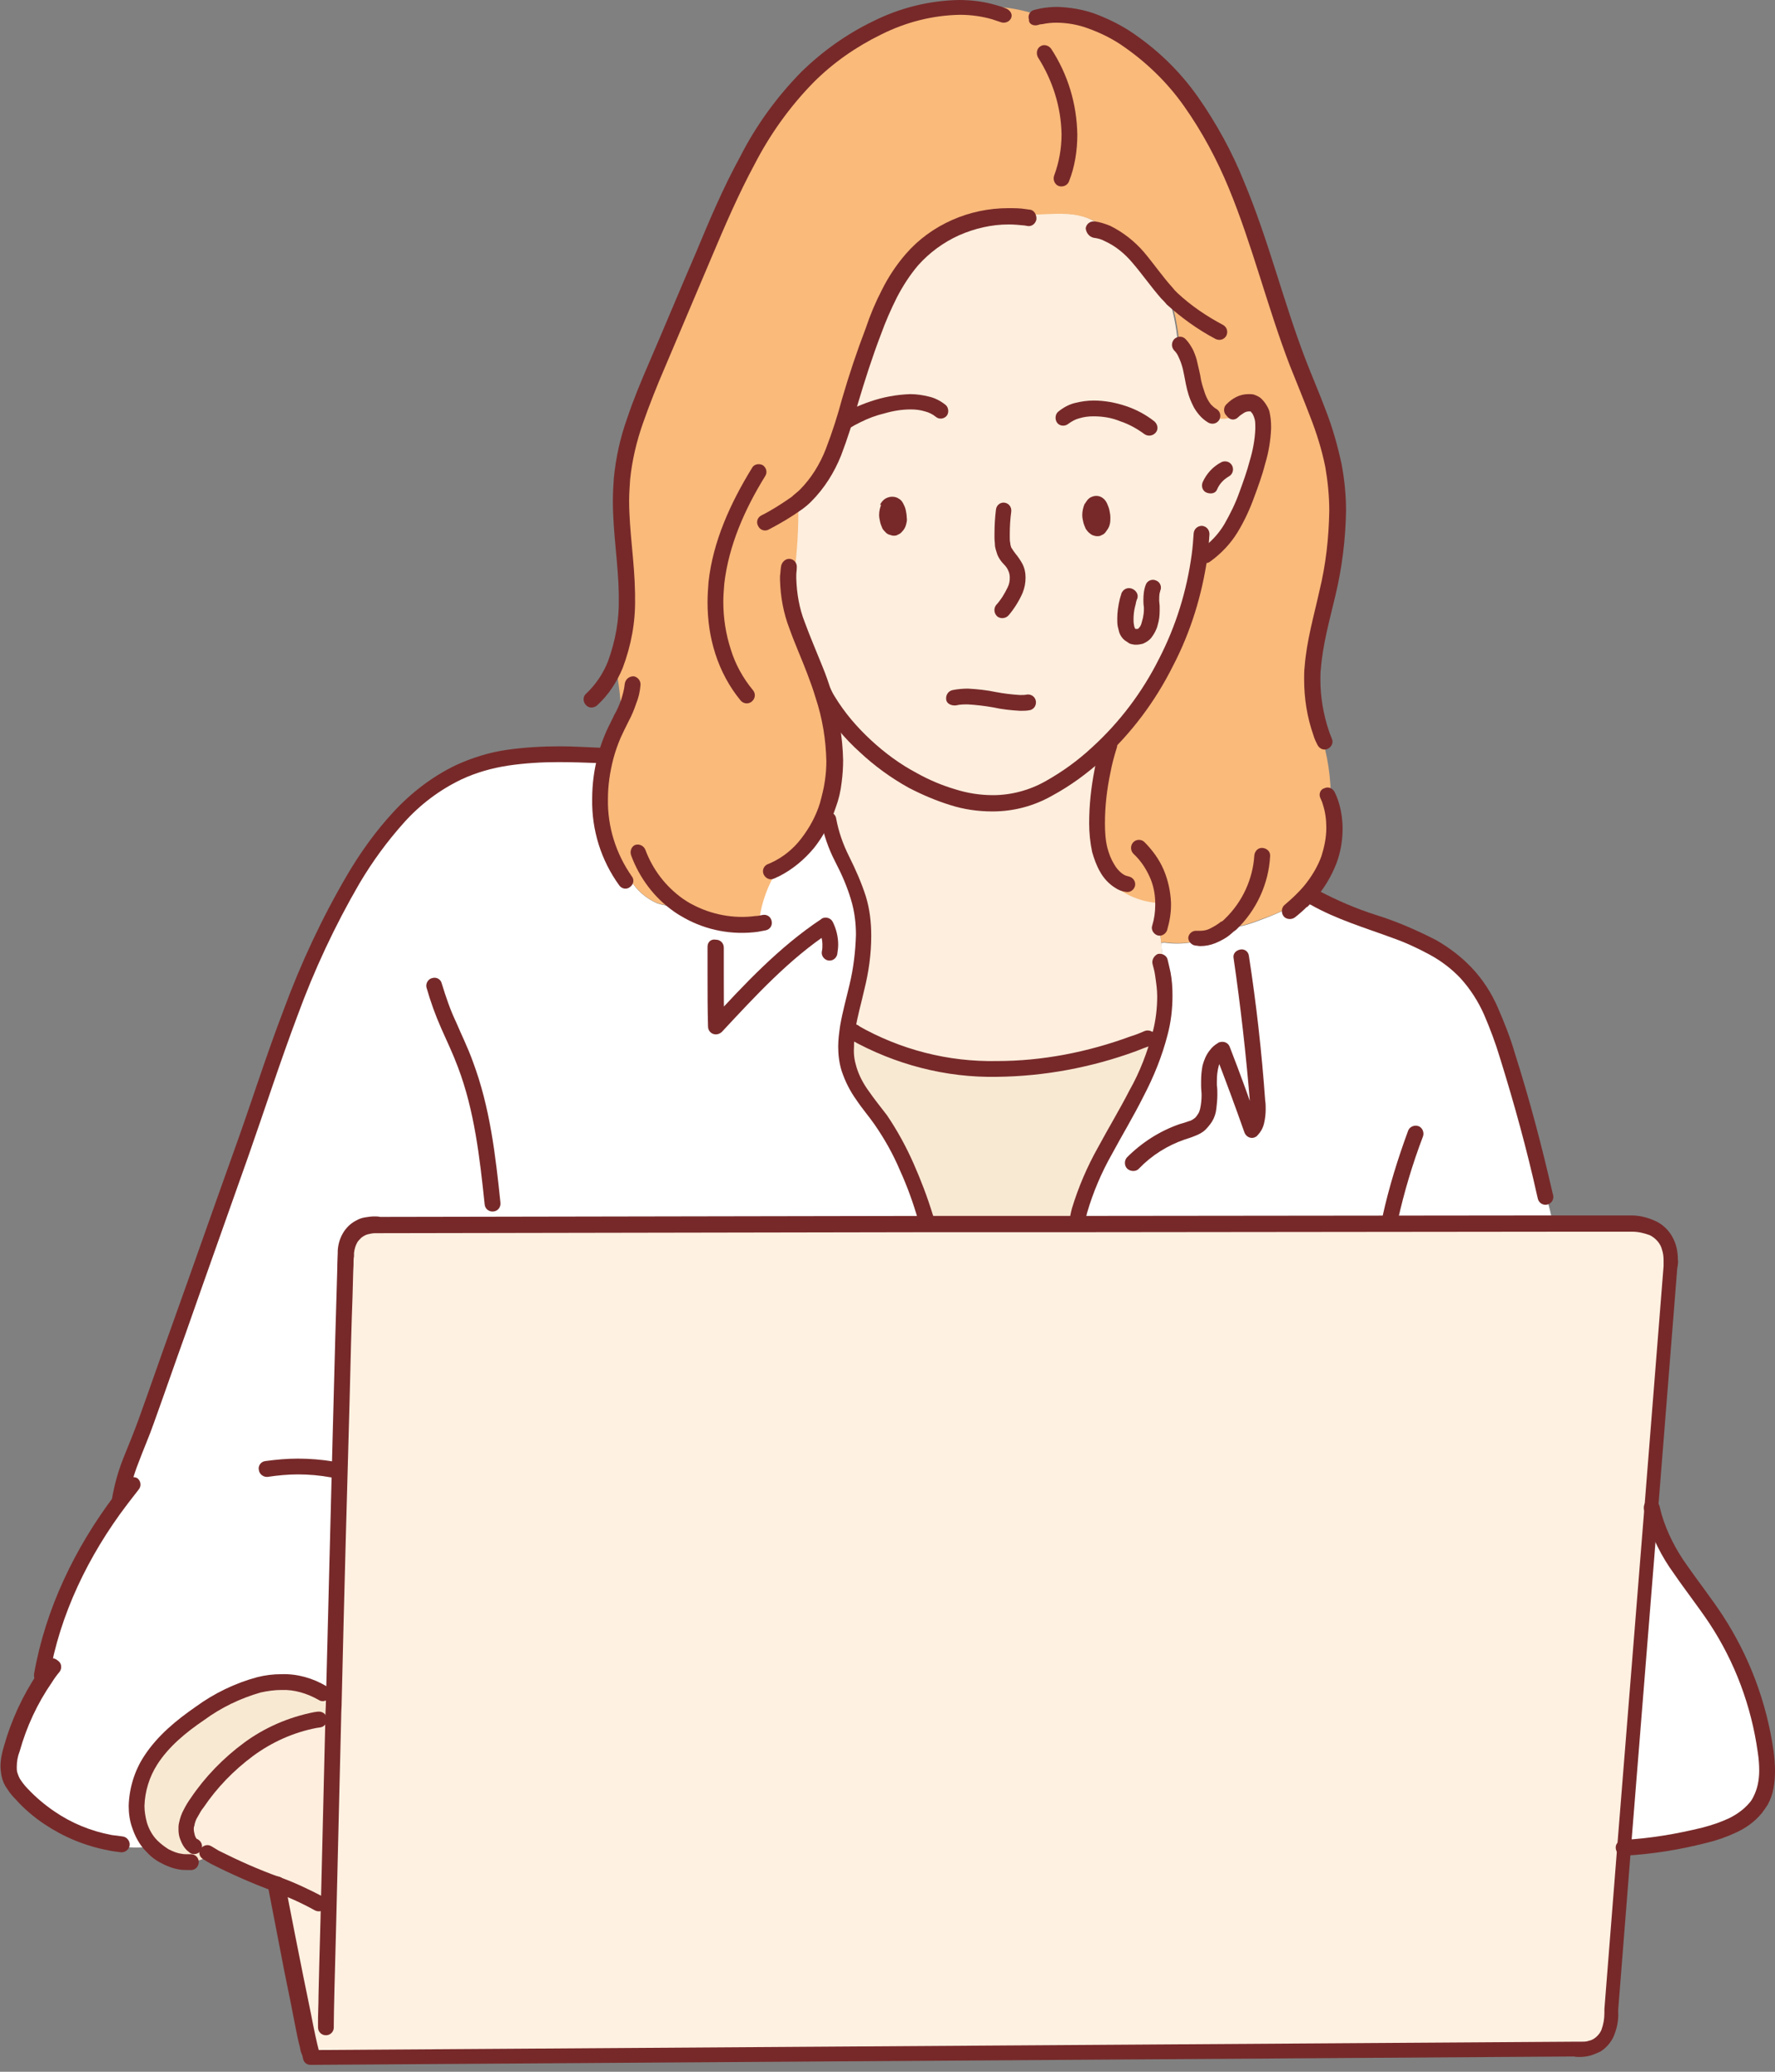
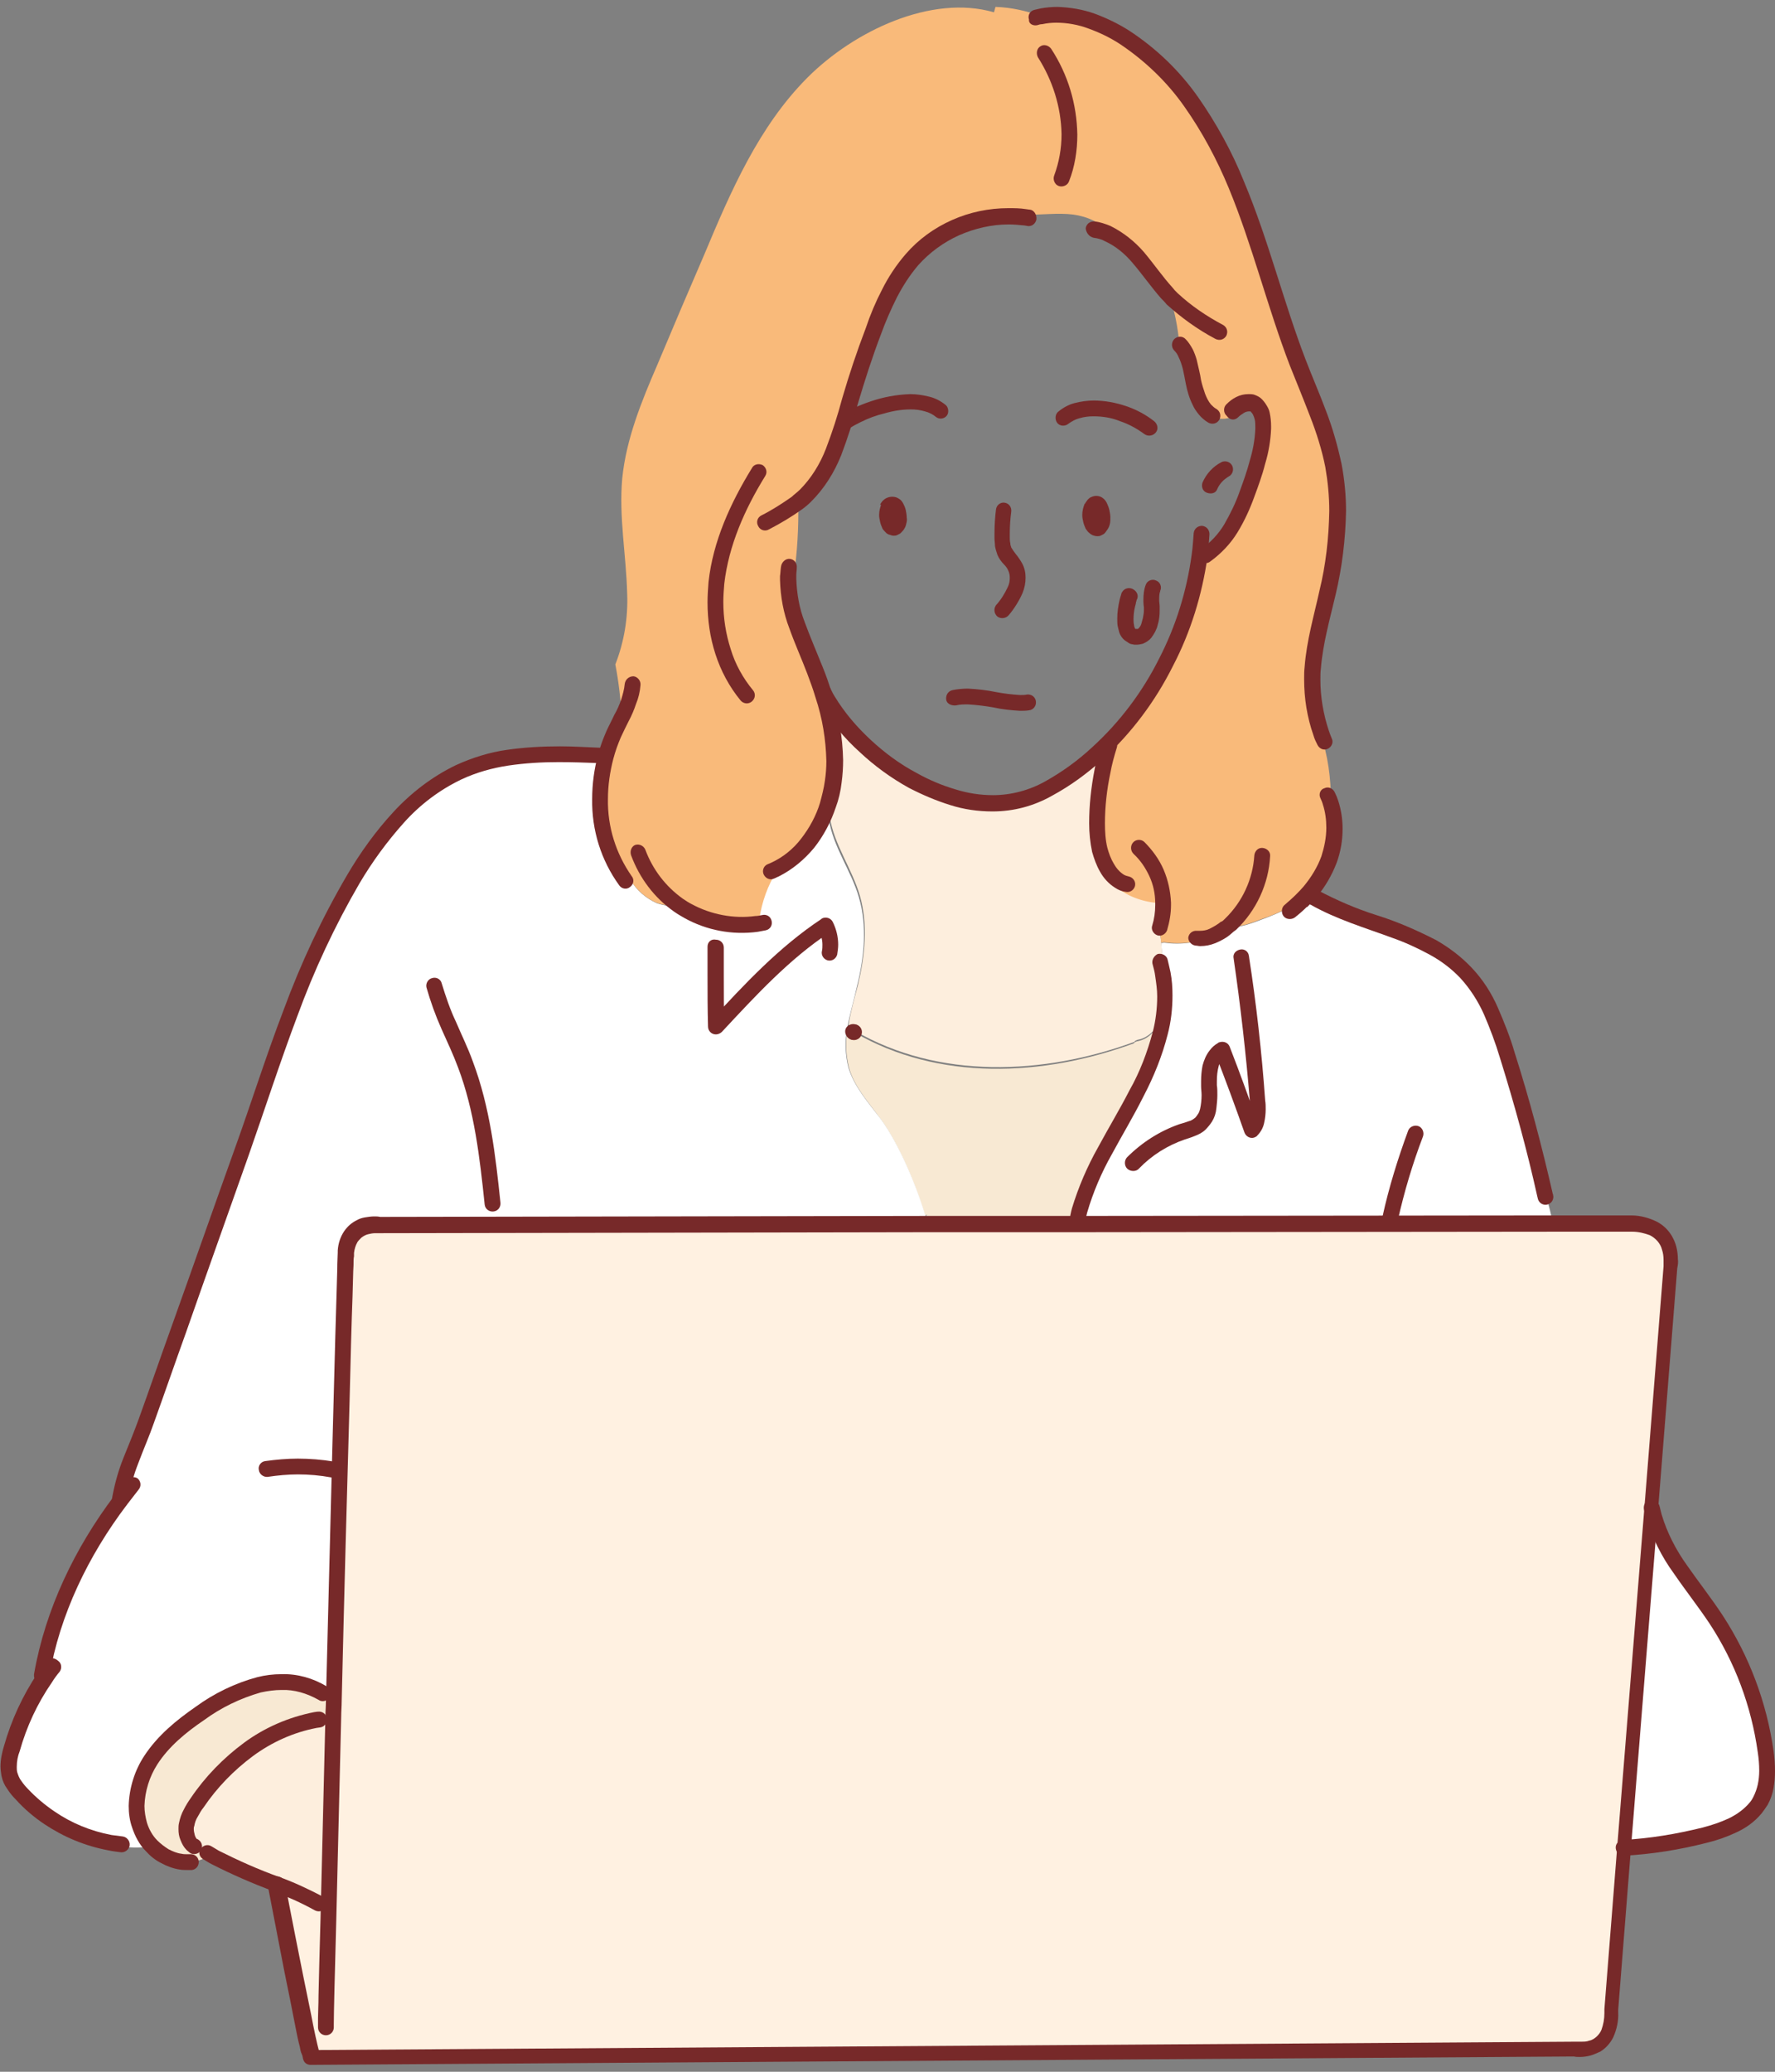
<svg xmlns="http://www.w3.org/2000/svg" xmlns:xlink="http://www.w3.org/1999/xlink" version="1.1" id="レイヤー_1" x="0px" y="0px" viewBox="0 0 360 420" style="enable-background:new 0 0 360 420;" xml:space="preserve">
  <rect x="0" y="0" width="360" height="420" fill="#808080" stroke="none" />
  <style type="text/css">
	.st0{clip-path:url(#SVGID_00000135670041688750809210000002353711116273135254_);}
	.st1{fill:#FFFFFF;}
	.st2{fill:#FDEEDD;}
	.st3{fill:#F8E9D3;}
	.st4{fill:#F9BA7A;}
	.st5{fill:#FFF1E1;}
	.st6{fill:#772929;}
</style>
  <g id="レイヤー_2_00000055705074569822403410000017298805617913083280_">
    <g id="レイヤー_1-2">
      <g>
        <defs>
          <rect id="SVGID_1_" y="0" width="360" height="490" />
        </defs>
        <clipPath id="SVGID_00000116924794648515570880000013099698644751707562_">
          <use xlink:href="#SVGID_1_" style="overflow:visible;" />
        </clipPath>
        <g style="clip-path:url(#SVGID_00000116924794648515570880000013099698644751707562_);">
          <path class="st1" d="M356.1,366.5c-2.4,3-6.5,4.5-10.3,5.5c-5.4,1.4-10.8,2.2-16.4,2.6l0-0.1c0,0-0.1,0-0.1,0l5.5-68.6      c0.2,0.5,0.4,0.9,0.7,1.4c2.2,7.8,8.1,14.1,12.6,21c5.3,8.1,8.7,17.2,10,26.8c0.5,3.4,0.6,7-1,10      C356.8,365.5,356.5,366,356.1,366.5z" />
          <path class="st1" d="M313.5,242.3L313.5,242.3c0.6,1.9,1.1,3.8,1.4,5.7v0.1l-95.4,0.1c0.1-0.8,0.1-1.7,0-2.5l-0.5-0.1      c2.4-8.5,7.5-15.9,11.6-23.8c2.1-3.9,3.7-8,4.8-12.2c1-3.9,1.2-8,0.6-12c-0.1-2.2-0.3-4.3-0.5-6.4l0.6-0.1c3.4,0.5,6.8,0,10-1.3      l-0.1-0.1c1-0.4,2-1,2.8-1.7c2.5,0.2,5-0.8,7.4-1.7c2.7-1,5.3-2.2,7.8-3.7l0,0c0.6-0.6,1.1-1.2,1.7-1.8c0.3,0.2,0.6,0.4,0.9,0.5      c0.2,0.1,0.3,0.1,0.5,0.2l-0.3,0.6c10.1,5.7,22.9,6.8,30.8,15.3c4.3,4.6,6.5,10.7,8.4,16.7C308.8,223.3,311.3,232.8,313.5,242.3      z" />
          <path class="st2" d="M168.2,165.9c-0.2-0.9-0.3-1.7-0.3-2.6c0.5-1.5,0.9-3.1,1.1-4.8c0.6-6,0-12-2-17.7c0.3,0.4,0.6,0.8,0.9,1.1      c3.7,6.4,10.8,12.7,17.2,16.1c9,4.8,18.4,6.8,27.6,1.7c3.6-2,6.9-4.4,9.9-7.1c0.3,1.2,0.6,2.4,1,3.5c-1.1,5.4-1.6,12-0.6,15.9      c0.6,2.5,1.9,5.1,4,6.4l-0.8,1.1c2.8,2.2,6.3,3.4,9.8,3.4c0.1,1.7-0.2,3.5-0.7,5.1l-0.2,0c0.1,1,0.3,1.9,0.4,2.9      c0.2,2.1,0.4,4.3,0.5,6.4c0.6,4,0.4,8.1-0.6,12l-1.6-0.2c-0.9,0.9-1.9,1.5-3.1,1.7c-0.2,0.1-0.6,0.2-0.6,0.4      c-18.5,6.8-39.8,7.6-56.7-2.2l0,0c-0.5-0.4-0.9-0.8-1.3-1.2c0.4-2.7,1.2-5.5,1.9-8.1c1.4-5.9,2.1-12.2,0.4-18.1      c-1.6-5.5-5.2-10.3-6.1-15.9L168.2,165.9z" />
          <path class="st3" d="M172.2,216.5c-0.7-2.7-0.8-5.6-0.2-8.4c0.4,0.4,0.8,0.8,1.3,1.2l0,0c17,9.9,38.2,9,56.7,2.2      c0-0.2,0.3-0.3,0.6-0.4c1.2-0.2,2.3-0.8,3.1-1.7l1.6,0.2c-1.1,4.2-2.7,8.3-4.8,12.2c-4.1,7.8-9.2,15.3-11.6,23.8l0.5,0.1      c0,0.8,0,1.7,0,2.5l-30.7,0c-0.3-0.6-0.6-1.2-0.7-1.9l-0.4,0.1c-1.8-6.1-5.4-14.7-9.1-19.7C176.2,223.5,173.3,220.4,172.2,216.5      z" />
          <path class="st1" d="M168.1,166c0.8,5.6,4.5,10.4,6.1,15.9c1.7,5.8,1.1,12.1-0.4,18.1c-0.6,2.7-1.4,5.4-1.9,8.1      c-0.6,2.8-0.5,5.7,0.2,8.4c1.2,3.9,4,7,6.5,10.3c3.7,5,7.3,13.6,9.1,19.7l0.4-0.1c0.2,0.6,0.4,1.3,0.7,1.9l-112,0.2      c0,0-6-1-6.7,5.4c-0.2,1.7-1.4,48.9-2.4,91.1h0c-0.6-0.7-1.1-1.4-1.7-2l-0.5,0.4c-3.8-2.4-8.6-2.8-12.9-1.8      c-4.3,1.2-8.4,3.1-12,5.8c-3.8,2.6-7.5,5.6-10,9.5s-3.7,8.8-2.3,13.2c0.5,1.6,1.4,3,2.5,4.2l-0.7,0.1c-2.7,0.3-5.4,0.1-8-0.5      l0.1-0.3c-4.4-0.8-8.6-2.5-12.2-5.1c-2-1.4-3.9-3-5.6-4.8c-1.2-1.1-2.1-2.6-2.5-4.1c-0.3-1.7-0.1-3.5,0.5-5.2      c1.5-5.1,3.7-10,6.7-14.4l-0.3-0.2c0,0,0-0.1,0-0.1l-0.2,0c2.2-12.8,8.1-25.1,16-35.5c0.8-5.3,3.6-11.1,5.4-16.1      c2.2-6.1,4.3-12.2,6.5-18.3c4.2-12,8.5-24,12.8-35.9c6.7-18.8,12.3-38.3,22.7-55.5c5.3-8.8,12-17.4,21.4-21.7      c8.8-4.1,19-3.9,28.7-3.4l0.9,0.2c-2.3,8.5-1.2,18.1,4,25.2l0.9-0.3c1.2,2.1,3.1,3.7,5.3,4.7c1.5,0.5,3,0.7,4.5,0.6l0.1-0.2      c0.6,0.4,1.3,0.8,1.9,1.2c4.2,2.3,9.1,3.3,13.9,2.6c0-0.3,0-0.7,0.1-1c0.5-3.5,1.7-6.9,3.6-9.9c5.2-2.5,8.9-7.5,10.7-13      c0,0.9,0.1,1.8,0.3,2.6L168.1,166z" />
-           <path class="st2" d="M163.3,100.3c5.2-4.9,7-12.3,9-19.2c1.4-4.8,3-9.5,4.7-14.2c1.9-5.1,4.2-10.3,7.8-14.4      c5.8-6.4,14.4-9.6,23-8.6l0.1-0.5c3.2,0.1,6.4-0.4,9.5,0c2.8,0.3,5.7,1.6,7.3,3.9c2.4,1.1,4.5,2.8,6.2,4.8      c2,2.3,3.8,4.9,5.8,7.2c1.2,3.4,1.9,6.9,2.2,10.5l0.3,0c1.8,2,2.2,4.9,2.8,7.6s1.5,5.6,3.8,6.9l0,0.1c1.5,0.6,3.3,0.4,4.6-0.5      l-0.6-0.4c1.4-1.5,3.6-2.3,4.8-1.1s1.4,3.1,1.4,4.8c-0.1,4.1-1.9,9.4-3.4,13.2c-2,5.1-3.9,9-8.4,12.3l-1.1-0.1      c-2.1,15.4-9.4,29.5-20.8,40.1c-3,2.7-6.3,5.1-9.9,7.1c-9.2,5.1-18.6,3.1-27.6-1.7c-6.4-3.4-13.5-9.7-17.2-16.1      c-0.3-0.4-0.6-0.7-0.9-1.1c-0.5-1.7-1.1-3.3-1.8-5c-2.5-6.2-5.6-12.5-5.4-19.1l0.8,0c0.6-5,0.9-10,0.9-15      C162.2,101.3,162.7,100.8,163.3,100.3z M222.7,107c1.1-0.9,0.9-3.1,0.3-4.3c-0.4-0.9-1.3-0.7-1.7,0.1c-0.5,1.2-0.4,2.5,0.1,3.6      C221.8,106.9,222.3,107.3,222.7,107z M181.6,106.8c1.1-0.9,0.9-3,0.3-4.1c-0.4-0.9-1.3-0.7-1.7,0.1c-0.5,1.1-0.4,2.4,0.1,3.5      C180.6,106.8,181.1,107.2,181.6,106.8z" />
          <path class="st4" d="M137.6,183.6c-1.5,0.1-3.1-0.1-4.5-0.6c-2.2-1-4.1-2.7-5.3-4.7l-0.9,0.3c-5.2-7.1-6.3-16.6-4-25.2      c0.4-1.6,1-3.1,1.6-4.6c0.5-1.1,1-2.2,1.6-3.3c-0.2-3.6-0.6-7.2-1.3-10.8c1.8-4.6,2.6-9.5,2.4-14.4c-0.2-7.8-1.7-15.5-1-23.3      c0.8-8,3.9-15.6,7.1-23c3.1-7.4,6.3-14.9,9.5-22.3c5.4-12.9,11.1-26.1,21-36c9.4-9.4,25.1-16.9,37.8-13.2l0.3-1.1      c3.2,0.1,6.3,0.8,9.3,1.9c5.8-1.1,11.8,1.1,16.8,4.3c10.7,6.8,17.8,18.2,22.7,29.9s7.9,24.2,12.4,36.1      c2.7,6.9,5.9,13.6,7.3,20.9c1.6,8.5,0.7,17.3-1.2,25.7c-1.1,5.1-2.5,10.1-3,15.2c-0.3,4.5,0.2,9,1.7,13.2l-0.1,0      c1.5,4.5,2.2,9.3,2.1,14c1.2,3.8,1.1,7.8-0.3,11.5c-0.9,2.4-2.2,4.7-3.9,6.6c-0.5,0.6-1.1,1.2-1.7,1.8l0,0      c-2.5,1.5-5.1,2.8-7.8,3.7c-2.4,0.9-4.8,1.9-7.4,1.7c-0.9,0.7-1.8,1.3-2.8,1.7l0.1,0.1c-3.1,1.4-6.6,1.8-10,1.3l-0.6,0.1      c-0.1-1-0.2-1.9-0.4-2.9l0.2,0c0.5-1.7,0.8-3.4,0.7-5.1c-3.6,0-7.1-1.2-9.8-3.4l0.8-1.1c-2.1-1.3-3.4-3.9-4-6.4      c-1-3.9-0.5-10.6,0.6-15.9c-0.4-1.2-0.7-2.3-1-3.5c11.3-10.6,18.7-24.7,20.8-40.1l1.1,0.1c4.4-3.3,6.4-7.2,8.4-12.3      c1.5-3.8,3.2-9.2,3.4-13.2c0.1-1.7-0.2-3.6-1.4-4.8s-3.4-0.4-4.8,1.1l0.6,0.4c-1.3,1-3.1,1.2-4.6,0.5l0-0.1      c-2.4-1.4-3.3-4.2-3.8-6.9s-1-5.5-2.8-7.6l-0.3,0c-0.3-3.6-1-7.1-2.2-10.5c-2.1-2.3-3.8-4.9-5.8-7.2c-1.7-2-3.8-3.7-6.2-4.8      c-1.6-2.3-4.5-3.5-7.3-3.9c-3.2-0.4-6.4,0.1-9.5,0l-0.1,0.5c-8.6-1.1-17.2,2.1-23,8.6c-3.6,4.1-5.9,9.3-7.8,14.4      c-1.8,4.7-3.3,9.4-4.7,14.2c-2,6.9-3.8,14.3-9,19.2c-0.6,0.5-1.1,1-1.7,1.5c0.1,5-0.2,10.1-0.9,15l-0.8,0      c-0.3,6.6,2.9,12.9,5.4,19.1c0.6,1.6,1.2,3.3,1.8,5c2,5.7,2.6,11.7,2,17.7c-0.2,1.6-0.6,3.2-1.1,4.8c-1.8,5.6-5.5,10.5-10.7,13      c-1.9,3-3.1,6.4-3.6,9.9c-0.1,0.3-0.1,0.7-0.1,1c-4.8,0.6-9.6-0.3-13.9-2.6c-0.7-0.4-1.3-0.8-1.9-1.2L137.6,183.6z" />
          <path class="st3" d="M65.9,342.8c0.6,0.7,1.1,1.4,1.7,2h0c0,1.1-0.1,2.1-0.1,3.1c-1.1,0.6-2.4,0.8-3.7,0.7      c-9.8,1.8-18.3,8.5-23.9,16.7c-1,1.3-1.7,2.8-2.1,4.4c-0.3,1.5,0.1,3,1.1,4.1l-0.3,0.2c0.9,1.1,2,1.9,3.4,2.4      c-1.6,1-3.6,1.3-5.5,0.8c-2.2-0.4-4.3-1.5-5.8-3.2c-1.1-1.2-2-2.6-2.5-4.2c-1.4-4.4-0.2-9.3,2.3-13.2s6.2-6.9,10-9.5      c3.6-2.7,7.7-4.6,12-5.8c4.3-1,9.2-0.7,12.9,1.8L65.9,342.8z" />
          <path class="st5" d="M334.8,305.8l-5.5,68.6l-2.6,32.9c0.3,9.4-7,8.1-7,8.1l-256.5,1.7c-1.2-3.8-6.4-31.2-7.2-35.2l0-0.1      c3,1.1,5.9,2.5,8.7,4l0.2,1.9l1.8,1.7c0.3-11.3,0.6-25.9,1-41.3c0-1,0.1-2.1,0.1-3.1c1.1-42.3,2.3-89.5,2.4-91.1      c0.7-6.4,6.7-5.4,6.7-5.4l112-0.2l30.7,0l95.4-0.1l16.1,0c9.4,0.3,7.7,8.7,7.7,8.7L334.8,305.8z" />
          <path class="st2" d="M64.7,385.8c-2.8-1.5-5.7-2.8-8.7-4c-4.2-1.5-8.4-3.3-12.4-5.4l-0.3,0.6c-0.4-0.1-0.8-0.2-1.2-0.4      c-1.3-0.5-2.5-1.4-3.4-2.4l0.3-0.2c-1-1.1-1.4-2.6-1.1-4.1c0.4-1.6,1.1-3.1,2.1-4.4c5.7-8.2,14.1-15,23.9-16.7      c1.3,0.1,2.6-0.1,3.7-0.7c-0.4,15.5-0.7,30.1-1,41.3l-1.8-1.7L64.7,385.8z" />
          <path class="st6" d="M180.2,102.8l1.4,0.7l0,0l0,0l-0.3-0.2l0.2,0.3c0,0,0.1-0.1,0.1-0.1l-0.3-0.2l0.2,0.3l-0.4-0.7v0.8      c0.1,0,0.3,0,0.4-0.1l-0.4-0.7v-0.1l-0.5,0.7c0.2,0.1,0.3,0.2,0.5,0.2v-0.9l-0.5,0.7l0.3-0.5l-0.5,0.4c0,0,0.1,0.1,0.1,0.1      l0.3-0.5l-0.5,0.4l0.2-0.2l-0.2,0.2l0,0l0.2-0.2l-0.2,0.2l0,0v0c0.1,0.2,0.2,0.4,0.2,0.6c0.1,0.3,0.1,0.5,0.1,0.8      c0,0.2,0,0.4-0.1,0.6c0,0,0,0.1-0.1,0.1l0,0l0,0l0.5,0.7l-0.3-0.8c-0.1,0-0.2,0.1-0.2,0.1l0.5,0.7l-0.3-0.8l0.3,0.9v-1      c-0.1,0-0.2,0-0.3,0.1l0.3,0.9v-0.1l0.3-0.9c-0.1,0-0.2-0.1-0.3-0.1v0.9l0.3-0.9l-0.2,0.5l0.4-0.4c-0.1,0-0.1-0.1-0.2-0.1      l-0.2,0.5l0.4-0.4l-0.1,0.1l0.1-0.1l0,0l-0.1,0.1l0.1-0.1l0,0l0,0c-0.1-0.1-0.1-0.3-0.2-0.4c-0.1-0.2-0.1-0.4-0.1-0.7      c0-0.3,0.1-0.6,0.2-0.9v0L180.2,102.8l-1.4-0.7c-0.3,0.7-0.5,1.5-0.5,2.3c0,0.5,0.1,0.9,0.2,1.4c0.1,0.5,0.3,0.9,0.5,1.4l0,0      c0.2,0.3,0.5,0.6,0.8,0.9c0.2,0.1,0.4,0.3,0.6,0.3c0.3,0.1,0.6,0.2,0.8,0.2c0.2,0,0.5,0,0.7-0.1c0.2-0.1,0.4-0.2,0.6-0.3l0,0      c0.3-0.2,0.5-0.5,0.7-0.7c0.3-0.4,0.5-0.8,0.6-1.3c0.1-0.4,0.2-0.8,0.1-1.3c0-0.5-0.1-1-0.2-1.5c-0.1-0.5-0.3-0.9-0.5-1.3v0      c-0.2-0.4-0.5-0.8-0.9-1c-0.4-0.3-0.9-0.4-1.4-0.4c-0.5,0-1.1,0.2-1.5,0.5c-0.4,0.3-0.7,0.7-0.9,1.1v0L180.2,102.8z" />
          <path class="st6" d="M221.4,102.8l1.4,0.7l0,0l0,0l-0.3-0.2l0.2,0.3c0,0,0.1-0.1,0.1-0.1l-0.3-0.2l0.2,0.3l-0.4-0.7v0.8      c0.1,0,0.3,0,0.4-0.1l-0.4-0.7v-0.1l-0.5,0.7c0.2,0.1,0.3,0.2,0.5,0.2v-0.9l-0.5,0.7l0.3-0.5l-0.5,0.4c0,0,0.1,0.1,0.1,0.1      l0.3-0.5l-0.5,0.4l0.2-0.1l-0.2,0.1l0,0l0.2-0.1l-0.2,0.1l0,0h0l0,0l0,0h0v0l0,0c0.1,0.2,0.2,0.4,0.2,0.7      c0.1,0.3,0.1,0.5,0.1,0.8c0,0.2,0,0.4-0.1,0.6c0,0,0,0.1-0.1,0.1l0,0h0l0.5,0.7l-0.3-0.8c-0.1,0-0.2,0.1-0.2,0.1l0.5,0.7      l-0.3-0.8l0.3,1v-1c-0.1,0-0.2,0-0.3,0.1l0.3,1v-0.1l0.4-0.9c-0.1,0-0.2-0.1-0.4-0.1v0.9l0.4-0.9l-0.2,0.5l0.4-0.4      c-0.1,0-0.1-0.1-0.2-0.1l-0.2,0.5l0.4-0.4l-0.1,0.1l0.1-0.1l0,0l-0.1,0.1l0.1-0.1l0,0l0,0l0,0l0,0l0,0l0,0l0,0      c-0.1-0.1-0.1-0.3-0.2-0.5c-0.1-0.2-0.1-0.5-0.1-0.7c0-0.3,0.1-0.7,0.2-1v0L221.4,102.8l-1.4-0.7c-0.3,0.7-0.5,1.5-0.5,2.3      c0,0.5,0.1,1,0.2,1.4c0.1,0.5,0.3,0.9,0.5,1.4l0,0c0.2,0.3,0.5,0.7,0.8,0.9c0.2,0.2,0.4,0.3,0.6,0.4c0.3,0.1,0.6,0.2,0.9,0.2      c0.2,0,0.5,0,0.7-0.1c0.2-0.1,0.4-0.2,0.6-0.3h0c0.3-0.2,0.5-0.5,0.7-0.8c0.3-0.4,0.5-0.8,0.6-1.3c0.1-0.4,0.1-0.8,0.1-1.3      c0-0.5-0.1-1-0.2-1.5c-0.1-0.5-0.3-0.9-0.5-1.4l0,0c-0.2-0.4-0.5-0.8-0.8-1c-0.6-0.5-1.5-0.6-2.2-0.3c-0.4,0.1-0.7,0.4-0.9,0.6      c-0.2,0.3-0.4,0.5-0.6,0.9v0L221.4,102.8z" />
          <path class="st6" d="M202,103.3c-0.2,1.6-0.3,3.3-0.3,4.9c0,0.3,0,0.6,0,0.9v0c0,0.5,0.1,1,0.1,1.6c0.1,0.6,0.3,1.2,0.5,1.8l0,0      c0.3,0.7,0.8,1.4,1.3,1.9c0.4,0.4,0.7,0.8,0.9,1.3l0,0c0.2,0.4,0.3,0.9,0.3,1.4c0,0.7-0.1,1.3-0.4,1.9c-0.6,1.3-1.4,2.6-2.4,3.7      c-0.5,0.7-0.4,1.7,0.3,2.3c0.7,0.5,1.7,0.4,2.3-0.3c1.1-1.3,2.1-2.9,2.8-4.5c0.4-1,0.6-2,0.6-3.1c0-1-0.2-2-0.7-2.9l0,0      c-0.4-0.7-0.8-1.3-1.3-1.9c-0.3-0.4-0.6-0.8-0.9-1.3l0,0c-0.1-0.3-0.2-0.6-0.2-0.9c-0.1-0.4-0.1-0.8-0.1-1.2l-1.6,0.1l1.6,0      c0-0.3,0-0.5,0-0.8c0-1.5,0.1-3,0.3-4.5c0.1-0.9-0.5-1.7-1.4-1.8C202.9,101.8,202.1,102.4,202,103.3L202,103.3L202,103.3z" />
          <path class="st6" d="M193.9,143c0.8-0.2,1.6-0.2,2.4-0.2c1.7,0.1,3.4,0.3,5.1,0.6c1.8,0.4,3.7,0.6,5.5,0.7c0.6,0,1.2,0,1.8-0.1      c0.9-0.1,1.5-0.9,1.4-1.8s-0.9-1.5-1.8-1.4c-0.4,0.1-0.9,0.1-1.4,0.1c-1.7-0.1-3.3-0.3-4.9-0.6c-1.9-0.4-3.8-0.6-5.7-0.7      c-1,0-2.1,0.1-3.1,0.3c-0.9,0.2-1.4,1-1.3,1.9S193,143.1,193.9,143L193.9,143z" />
          <path class="st6" d="M172.2,86.9c0.7-0.5,1.5-0.9,2.3-1.3c1.6-0.8,3.2-1.4,4.9-1.8c1.7-0.5,3.5-0.8,5.3-0.8c1,0,1.9,0.1,2.9,0.4      c0.8,0.2,1.6,0.6,2.2,1.1c0.7,0.6,1.7,0.4,2.2-0.2s0.4-1.7-0.2-2.2l0,0c-1-0.8-2.1-1.4-3.4-1.7c-1.2-0.3-2.5-0.5-3.8-0.5      c-2.8,0.1-5.5,0.6-8.1,1.5c-1.2,0.4-2.4,0.9-3.5,1.4c-1,0.5-1.9,1-2.7,1.6c-0.7,0.5-0.9,1.5-0.4,2.2      C170.5,87.2,171.5,87.4,172.2,86.9L172.2,86.9z" />
          <path class="st6" d="M216.7,85.9c0.7-0.5,1.4-0.9,2.2-1.1c1-0.3,1.9-0.4,2.9-0.4c1.9,0,3.7,0.3,5.4,1c1.8,0.6,3.4,1.5,4.9,2.6      c0.7,0.5,1.7,0.4,2.3-0.3s0.4-1.7-0.3-2.3l0,0c-1.8-1.4-3.7-2.4-5.8-3.1c-2.1-0.7-4.3-1.1-6.5-1.1c-1.3,0-2.6,0.2-3.8,0.5      c-1.2,0.3-2.3,0.9-3.3,1.7c-0.7,0.5-0.8,1.6-0.3,2.3S216,86.5,216.7,85.9L216.7,85.9z" />
          <path class="st6" d="M208.9,42.5c-0.3,0-0.6-0.1-0.8-0.1h0c-1.2-0.2-2.4-0.2-3.6-0.2c-3.9,0-7.8,0.8-11.4,2.4      c-3.6,1.6-6.8,3.9-9.4,6.9l0,0c-1.9,2.2-3.5,4.6-4.8,7.2c-1.3,2.5-2.4,5.1-3.3,7.8l0,0c-1.8,4.7-3.4,9.5-4.8,14.3      c-0.9,3.4-2,6.8-3.3,10.2c-1.2,3.1-3,6-5.3,8.3l0,0c-0.5,0.5-1.1,0.9-1.6,1.4l0,0c-2,1.4-4,2.7-6.2,3.8      c-0.8,0.4-1.1,1.4-0.6,2.2c0.4,0.8,1.4,1.1,2.2,0.6c2.3-1.2,4.5-2.5,6.6-4l0,0c0.7-0.5,1.3-1,1.9-1.6l0,0      c2.7-2.7,4.7-5.9,6.1-9.4c1.3-3.4,2.4-6.9,3.4-10.5c1.4-4.7,2.9-9.4,4.7-14.1l0,0c0.9-2.5,2-5,3.2-7.4c1.2-2.3,2.6-4.5,4.3-6.5      l0,0c2.3-2.6,5.2-4.7,8.3-6.1c3.2-1.4,6.6-2.2,10.1-2.2c1,0,2.1,0.1,3.1,0.2h0c0.2,0,0.5,0.1,0.6,0.1c0.9,0.2,1.7-0.4,1.9-1.3      C210.3,43.5,209.7,42.6,208.9,42.5L208.9,42.5L208.9,42.5z" />
          <path class="st6" d="M221.8,48.2c0.8,0.1,1.6,0.3,2.3,0.7h0c2.2,1,4.1,2.6,5.6,4.4c1.9,2.2,3.7,4.8,5.8,7.2l0,0      c0.4,0.4,0.8,0.8,1.1,1.2l0,0c3,2.7,6.3,5.1,9.9,7c0.8,0.4,1.7,0.2,2.2-0.6c0.4-0.8,0.2-1.7-0.6-2.2c-3.4-1.8-6.5-3.9-9.3-6.5      l0,0c-0.4-0.4-0.7-0.7-1-1.1l0,0c-2-2.2-3.7-4.7-5.8-7.2c-1.9-2.2-4.2-4-6.8-5.3h0c-1-0.4-2.1-0.8-3.2-0.9      c-0.9-0.1-1.7,0.5-1.8,1.4C220.3,47.2,220.9,48,221.8,48.2L221.8,48.2z" />
          <path class="st6" d="M238.1,71c0.4,0.4,0.7,0.8,0.9,1.3c0.4,0.8,0.7,1.7,0.9,2.5c0.2,0.9,0.4,1.9,0.6,3v0      c0.3,1.5,0.7,2.9,1.4,4.3c0.3,0.7,0.8,1.4,1.3,2c0.5,0.6,1.2,1.2,1.9,1.6c0.8,0.4,1.7,0.2,2.2-0.6c0.4-0.8,0.2-1.7-0.6-2.2      c-0.4-0.2-0.8-0.6-1.1-0.9c-0.5-0.6-0.9-1.4-1.2-2.2c-0.3-0.9-0.6-1.8-0.8-2.7v0c-0.2-1.4-0.6-2.8-0.9-4.2      c-0.2-0.7-0.5-1.5-0.8-2.1c-0.4-0.7-0.8-1.4-1.4-2c-0.6-0.7-1.6-0.7-2.3-0.1C237.6,69.3,237.5,70.3,238.1,71z" />
          <path class="st6" d="M251.1,84.6c0.3-0.3,0.7-0.6,1.2-0.9c0.3-0.2,0.7-0.3,1-0.3c0.1,0,0.2,0,0.3,0c0.1,0,0.1,0,0.1,0.1      c0.2,0.2,0.3,0.3,0.4,0.5c0.2,0.4,0.3,0.7,0.4,1.1c0.1,0.5,0.1,1,0.1,1.5c0,0.1,0,0.3,0,0.4l0,0c-0.1,2.2-0.5,4.3-1.1,6.3      c-0.6,2.3-1.4,4.5-2.1,6.4c-0.8,2.3-1.9,4.5-3.1,6.6c-1.2,2-2.8,3.7-4.7,5c-0.7,0.5-0.9,1.5-0.3,2.2c0.5,0.7,1.5,0.9,2.2,0.3      l0,0c2.2-1.6,4.1-3.6,5.5-5.9c1.4-2.3,2.5-4.7,3.4-7.2c0.7-1.9,1.6-4.3,2.2-6.7c0.7-2.3,1.1-4.7,1.2-7.1l0,0c0-0.2,0-0.4,0-0.5      c0-0.9-0.1-1.9-0.3-2.8c-0.1-0.5-0.3-0.9-0.6-1.4c-0.3-0.5-0.6-0.9-1-1.3c-0.4-0.4-0.8-0.6-1.3-0.8c-0.4-0.2-0.9-0.2-1.4-0.2      c-0.9,0-1.7,0.2-2.5,0.6c-0.8,0.4-1.4,0.9-2,1.5c-0.6,0.6-0.6,1.7,0.1,2.3C249.5,85.3,250.5,85.2,251.1,84.6L251.1,84.6      L251.1,84.6z" />
          <path class="st6" d="M152.5,94.9c-4.3,7-7.9,14.8-8.8,23.1c-0.1,1.3-0.2,2.7-0.2,4.1c0,3.6,0.5,7.1,1.6,10.5      c1.1,3.4,2.8,6.6,5.1,9.4c0.6,0.7,1.6,0.8,2.3,0.2s0.8-1.6,0.2-2.3l0,0c-2-2.4-3.6-5.3-4.5-8.3c-1-3.1-1.5-6.3-1.5-9.6      c0-1.2,0.1-2.5,0.2-3.7c0.9-7.7,4.1-15,8.3-21.8c0.5-0.8,0.2-1.7-0.5-2.2C153.9,93.9,152.9,94.1,152.5,94.9L152.5,94.9z" />
          <path class="st6" d="M158.4,114.9c-0.1,0.6-0.1,1.2-0.2,1.9l0,0c0,0.3,0,0.5,0,0.8c0.1,3.4,0.7,6.7,1.9,9.8      c1.1,3.1,2.5,6.2,3.6,9.1c0.6,1.6,1.2,3.2,1.7,4.9l0,0c1.4,4.2,2.1,8.5,2.2,12.9c0,1.3-0.1,2.7-0.3,4l0,0c-0.2,1.5-0.6,3-1,4.5      v0c-0.8,2.6-2.1,5-3.8,7.2c-1.6,2.1-3.7,3.8-6.1,4.9l0,0c-0.2,0.1-0.5,0.2-0.7,0.3c-0.8,0.3-1.2,1.3-0.8,2.1s1.3,1.2,2.1,0.8      c0.3-0.1,0.6-0.3,0.9-0.4l-0.7-1.4l0.7,1.4c2.8-1.4,5.2-3.4,7.2-5.8c1.9-2.4,3.4-5.2,4.4-8.2v0c0.6-1.6,1-3.3,1.2-5.1l0,0      c0.2-1.5,0.3-3,0.3-4.5c-0.1-4.7-0.9-9.4-2.4-13.9l0,0c-0.5-1.7-1.1-3.4-1.8-5.1c-1.2-3-2.5-6-3.6-9c-1.1-2.8-1.6-5.8-1.7-8.8      c0-0.2,0-0.5,0-0.7l0,0c0-0.5,0.1-1,0.1-1.5c0.1-0.9-0.5-1.7-1.4-1.8S158.5,114,158.4,114.9L158.4,114.9L158.4,114.9z" />
-           <path class="st6" d="M204,1.7c-0.7-0.3-1.4-0.5-2.1-0.7l-0.4,1.5h1.6v0c0-0.7-0.5-1.3-1.2-1.5c-2.4-0.7-4.9-1-7.4-1      c-6,0.1-12,1.6-17.4,4.3c-5.4,2.6-10.3,6.1-14.6,10.3l0,0c-5,5.1-9.2,10.9-12.4,17.2c-3.4,6.2-6.2,12.8-8.9,19.3      c-3.2,7.4-6.3,14.9-9.5,22.3c-1.6,3.7-3.2,7.5-4.5,11.4c-1.4,3.9-2.3,8-2.7,12.1l0,0c-0.1,1.5-0.2,3.1-0.2,4.6      c0,6.5,1.1,12.8,1.2,18.9l0,0c0,0.3,0,0.6,0,0.9c0.1,4.4-0.7,8.7-2.2,12.8l0,0c-1,2.5-2.5,4.7-4.4,6.5c-0.7,0.6-0.7,1.6-0.1,2.3      s1.6,0.7,2.3,0.1c2.3-2.1,4-4.7,5.2-7.6l0,0c1.7-4.5,2.6-9.3,2.5-14.1c0-0.3,0-0.7,0-1l0,0c-0.1-6.5-1.2-12.7-1.2-18.8      c0-1.4,0.1-2.8,0.2-4.3l0,0c0.4-3.9,1.3-7.7,2.6-11.4c1.3-3.7,2.8-7.5,4.4-11.2c3.2-7.5,6.3-14.9,9.5-22.4      c2.7-6.4,5.5-12.9,8.8-19c3.1-6,7.1-11.6,11.9-16.5l0,0c4-4,8.6-7.2,13.7-9.7c5-2.5,10.4-3.9,16-4c2.2,0,4.4,0.3,6.5,0.9      l0.4-1.5h-1.6v0c0,0.7,0.5,1.4,1.2,1.5c0.6,0.2,1.2,0.4,1.8,0.6c0.8,0.3,1.8-0.1,2.1-0.9S204.8,2,204,1.7L204,1.7z" />
          <path class="st6" d="M126.7,138.7c-0.1,1.1-0.4,2.1-0.7,3.1c-0.4,1.1-0.8,2.1-1.4,3.1l0,0c-0.5,1.1-1.1,2.2-1.6,3.3l0,0      c-0.7,1.6-1.3,3.2-1.7,4.8v0c-0.8,2.9-1.2,6-1.2,9c-0.1,6.3,1.8,12.4,5.5,17.5c0.5,0.7,1.5,0.9,2.2,0.3c0.7-0.5,0.9-1.5,0.3-2.2      l0,0c-3.2-4.6-4.9-10-4.8-15.6c0-2.8,0.4-5.5,1.1-8.2v0c0.4-1.5,0.9-2.9,1.5-4.3l0,0c0.5-1.1,1-2.1,1.6-3.3l0,0      c0.6-1.1,1.1-2.3,1.5-3.5c0.5-1.2,0.8-2.5,0.9-3.8c0.1-0.9-0.6-1.7-1.4-1.8C127.5,137.1,126.8,137.8,126.7,138.7L126.7,138.7      L126.7,138.7z" />
          <path class="st6" d="M128,173.4c1.7,4.6,4.7,8.6,8.7,11.4c0.7,0.5,1.4,0.9,2.1,1.3l0,0c4.5,2.5,9.7,3.5,14.9,2.8l-0.2-1.6      l0.2,1.6c0.6-0.1,1.1-0.2,1.6-0.3c0.9-0.2,1.4-1,1.2-1.9c-0.2-0.9-1-1.4-1.9-1.2c-0.5,0.1-0.9,0.2-1.4,0.2h0      c-4.4,0.6-9-0.3-12.9-2.4l0,0c-0.6-0.3-1.2-0.7-1.8-1.1c-3.5-2.5-6.1-5.9-7.6-9.9c-0.3-0.8-1.2-1.3-2.1-1      C128.1,171.6,127.7,172.5,128,173.4L128,173.4L128,173.4z" />
          <path class="st6" d="M210.5,11.6c3,4.7,4.7,10.1,4.8,15.6c0,2.9-0.5,5.7-1.5,8.4c-0.3,0.8,0.1,1.8,0.9,2.1s1.8-0.1,2.1-0.9      c1.2-3,1.7-6.3,1.7-9.5c-0.1-6.2-1.9-12.2-5.3-17.4c-0.5-0.7-1.5-1-2.2-0.5C210.3,9.8,210.1,10.8,210.5,11.6L210.5,11.6z" />
          <path class="st6" d="M227.6,120c-0.1,0.2-0.2,0.3-0.2,0.5c-0.1,0.3-0.2,0.6-0.3,1c-0.3,1.3-0.5,2.6-0.5,3.9c0,0.5,0,1.1,0.1,1.6      c0.1,0.4,0.2,0.8,0.3,1.2c0.2,0.6,0.6,1.2,1.1,1.6c0.3,0.2,0.6,0.4,0.9,0.6c0.3,0.2,0.7,0.2,1.1,0.3l0,0c0.1,0,0.3,0,0.4,0      c0.4,0,0.9-0.1,1.3-0.2c0.7-0.3,1.3-0.7,1.7-1.2c0.6-0.8,1.1-1.7,1.3-2.6c0.3-1,0.4-1.9,0.4-2.9c0-0.3,0-0.6,0-0.8l0,0      c0-0.5-0.1-0.9-0.1-1.2c0-0.5,0-1.1,0.1-1.6c0-0.1,0.1-0.2,0.1-0.3l0,0l0,0l-0.7-0.3l0.7,0.3c0,0,0-0.1,0-0.1l-0.7-0.3l0.7,0.3      c0.4-0.8,0-1.8-0.8-2.1c-0.8-0.4-1.8,0-2.1,0.8c-0.4,1-0.5,2.1-0.5,3.1c0,0.4,0,0.9,0.1,1.5l0,0c0,0.2,0,0.4,0,0.6      c0,0.5-0.1,1.1-0.2,1.6c-0.1,0.4-0.2,0.7-0.3,1.1c-0.1,0.4-0.3,0.7-0.6,1c-0.1,0.1-0.1,0.1-0.2,0.1c-0.1,0-0.1,0-0.2,0h-0.1l0,0      c-0.1,0-0.1,0-0.1,0c0,0-0.1-0.1-0.1-0.1c-0.1-0.2-0.2-0.5-0.2-0.7c-0.1-0.4-0.1-0.8-0.1-1.2c0-0.8,0.1-1.7,0.3-2.5      c0.1-0.4,0.2-0.7,0.2-0.9c0-0.1,0.1-0.2,0.1-0.3l0-0.1l0,0l-0.2-0.1l0.2,0.1l0,0l-0.2-0.1l0.2,0.1c0.5-0.8,0.2-1.7-0.6-2.2      C229.1,119,228.1,119.2,227.6,120L227.6,120L227.6,120z" />
          <path class="st6" d="M210.4,5.1c0.3-0.1,0.6-0.2,1-0.2l0,0c0.9-0.2,1.9-0.3,2.8-0.3c2.2,0,4.5,0.4,6.6,1.2      c2.2,0.8,4.3,1.8,6.3,3.1c5.1,3.4,9.6,7.7,13.1,12.7c3.6,5.1,6.6,10.7,9,16.5l0,0c4.8,11.6,7.8,24,12.4,36l0,0      c1.4,3.5,2.8,6.9,4.1,10.3c1.3,3.3,2.4,6.8,3.1,10.3c0.5,2.9,0.8,5.9,0.8,8.9c-0.1,5.5-0.7,10.9-2,16.2c-1.1,5-2.6,10.1-3,15.4      l0,0c-0.1,0.8-0.1,1.6-0.1,2.5c0,3.9,0.6,7.7,1.9,11.4v0c0.2,0.7,0.5,1.3,0.8,1.9c0.4,0.8,1.3,1.2,2.1,0.8      c0.8-0.4,1.2-1.3,0.8-2.1c-0.2-0.5-0.4-1-0.6-1.6v0c-1.1-3.3-1.7-6.8-1.7-10.3c0-0.8,0-1.5,0.1-2.3l0,0c0.4-5,1.8-9.9,3-15      c1.3-5.5,2-11.2,2.1-16.9c0-3.2-0.3-6.3-0.9-9.5c-0.8-3.7-1.8-7.3-3.2-10.9c-1.3-3.5-2.8-6.9-4.1-10.3l0,0      c-4.5-11.7-7.5-24.2-12.5-36.1l0,0c-2.4-6-5.6-11.8-9.3-17.1c-3.8-5.4-8.5-9.9-14-13.5c-2.2-1.4-4.5-2.5-6.9-3.4      c-2.5-0.9-5-1.3-7.6-1.4c-1.1,0-2.3,0.1-3.4,0.3l0.3,1.6l-0.3-1.6c-0.4,0.1-0.9,0.2-1.3,0.3c-0.9,0.2-1.4,1.1-1.1,2      C208.6,4.8,209.5,5.3,210.4,5.1L210.4,5.1z" />
          <path class="st6" d="M267.8,161.8c0.2,0.4,0.4,0.9,0.5,1.3l0,0c0.5,1.5,0.7,3.1,0.7,4.7c0,2-0.4,3.9-1,5.8l0,0      c-0.8,2.2-2.1,4.3-3.6,6.1v0c-0.5,0.6-1,1.1-1.6,1.7l0,0c-0.7,0.7-1.4,1.3-2.2,2c-0.7,0.5-0.8,1.6-0.3,2.3s1.6,0.8,2.3,0.3      c0.9-0.7,1.7-1.4,2.5-2.2l-1.1-1.1l1.1,1.2c0.6-0.6,1.2-1.2,1.8-1.9v0c1.8-2.1,3.2-4.5,4.2-7.1l0,0c0.8-2.2,1.2-4.5,1.2-6.9      c0-1.9-0.3-3.9-0.9-5.7l-1.5,0.5l1.5-0.5c-0.2-0.6-0.4-1.1-0.7-1.7c-0.4-0.8-1.3-1.2-2.1-0.8C267.8,160,267.4,161,267.8,161.8      L267.8,161.8z" />
          <path class="st6" d="M165.4,140.7c0.3,0.7,0.7,1.4,1.1,2.2l1.4-0.8l-1.4,0.8c2.1,3.6,4.8,6.8,7.9,9.6c3,2.8,6.3,5.2,9.9,7.2l0,0      c2.7,1.4,5.5,2.6,8.4,3.5c2.8,0.9,5.7,1.3,8.6,1.3c4.3,0,8.4-1.1,12.1-3.2c3.7-2,7.1-4.5,10.2-7.3l0,0      c5.9-5.4,10.7-11.8,14.3-19c3.6-6.9,5.9-14.4,7-22.1l-1.6-0.2l1.6,0.2c0.2-1.6,0.3-3.1,0.4-4.6c0-0.9-0.6-1.6-1.5-1.7      c-0.9,0-1.6,0.6-1.7,1.5l0,0c-0.1,1.4-0.2,2.9-0.4,4.3v0c-1,7.4-3.2,14.5-6.6,21.1c-3.4,6.8-8,12.9-13.6,18l0,0      c-2.9,2.7-6.1,5-9.5,6.9c-3.2,1.8-6.9,2.8-10.6,2.8c-2.6,0-5.2-0.4-7.7-1.2c-2.7-0.8-5.3-1.9-7.8-3.3l0,0      c-3.4-1.8-6.5-4.1-9.3-6.7c-2.8-2.6-5.3-5.5-7.3-8.8l0,0c-0.4-0.6-0.7-1.3-1-1.9c-0.4-0.8-1.3-1.1-2.1-0.8      S165,139.9,165.4,140.7L165.4,140.7z" />
          <path class="st6" d="M246.9,99.1c0.5-1.1,1.3-1.9,2.3-2.5c0.8-0.4,1.1-1.4,0.7-2.2c-0.4-0.8-1.4-1.1-2.2-0.7      c-1.7,0.9-3,2.3-3.8,4.1c-0.3,0.8,0,1.8,0.9,2.1S246.6,100,246.9,99.1L246.9,99.1z" />
          <path class="st6" d="M223.4,150.4c-0.6,1.8-1.1,3.7-1.4,5.6l0,0c-0.7,3.6-1.1,7.2-1.1,10.9c0,1.9,0.2,3.9,0.6,5.8l0,0      c0.4,1.4,0.9,2.8,1.6,4c0.7,1.3,1.8,2.5,3.1,3.3l0,0c0.6,0.4,1.3,0.7,2.1,0.8c0.9,0.2,1.7-0.4,1.9-1.2c0.2-0.9-0.4-1.7-1.2-1.9      c-0.4-0.1-0.8-0.2-1.1-0.4l-0.8,1.4l0.8-1.4c-0.8-0.5-1.5-1.3-2-2.2c-0.6-1-1-2.1-1.3-3.2l0,0c-0.4-1.6-0.5-3.3-0.5-5      c0-3.4,0.4-6.9,1.1-10.2l0,0c0.3-1.7,0.8-3.5,1.3-5.1c0.3-0.8-0.2-1.7-1-2C224.6,149.1,223.7,149.6,223.4,150.4L223.4,150.4z" />
          <path class="st6" d="M229.9,173.1c1.4,1.3,2.4,2.8,3.2,4.5c0.8,1.7,1.2,3.6,1.2,5.5c0,0.1,0,0.3,0,0.4c0,1.4-0.2,2.8-0.6,4.1      c-0.3,0.8,0.2,1.7,1,2c0.8,0.3,1.7-0.2,2-1c0.5-1.7,0.8-3.4,0.8-5.1c0-0.2,0-0.3,0-0.5c-0.1-2.3-0.6-4.6-1.5-6.7      c-0.9-2.1-2.3-4-3.9-5.6c-0.6-0.6-1.7-0.6-2.3,0.1C229.2,171.5,229.3,172.5,229.9,173.1L229.9,173.1z" />
          <path class="st6" d="M242.5,191.7c0.3,0,0.6,0.1,0.9,0.1c1.1,0,2.1-0.2,3.1-0.6h0c1.2-0.5,2.3-1.1,3.2-1.9l0,0      c0.3-0.3,0.7-0.6,1-0.8l0,0c4.1-3.9,6.6-9.3,6.9-14.9c0.1-0.9-0.6-1.6-1.5-1.7c-0.9-0.1-1.6,0.6-1.7,1.5      c-0.3,4.8-2.4,9.4-5.9,12.8l1.1,1.2l-1.1-1.2c-0.3,0.3-0.5,0.5-0.8,0.7l1,1.2l-1-1.3c-0.7,0.6-1.6,1.1-2.4,1.5h0      c-0.6,0.3-1.3,0.4-2,0.4c-0.2,0-0.3,0-0.5,0c-0.9-0.1-1.7,0.5-1.8,1.4C241,190.8,241.6,191.6,242.5,191.7L242.5,191.7      L242.5,191.7z" />
          <path class="st6" d="M86.5,200.2c0.8,2.8,1.8,5.6,3,8.3c1.2,2.7,2.4,5.2,3.4,7.9c3.3,8.7,4.4,18.2,5.4,27.8      c0.1,0.9,0.9,1.5,1.8,1.4c0.9-0.1,1.5-0.9,1.4-1.8c-1-9.5-2.1-19.3-5.6-28.6c-1-2.8-2.3-5.4-3.4-8c-1.2-2.5-2.1-5.2-2.9-7.8      c-0.2-0.9-1.1-1.4-2-1.1C86.8,198.5,86.3,199.4,86.5,200.2L86.5,200.2z" />
          <path class="st6" d="M122,151.6c-2.8-0.1-5.6-0.3-8.4-0.3c-3.6,0-7.2,0.2-10.7,0.7c-3.6,0.5-7.1,1.6-10.4,3.1l0,0      c-4.8,2.3-9.1,5.6-12.7,9.5c-3.6,3.9-6.7,8.2-9.4,12.8c-5.1,8.7-9.4,17.9-12.9,27.4c-3.6,9.4-6.6,19-10,28.4      c-4.3,12-8.5,24-12.8,36l0,0c-2.2,6.1-4.3,12.2-6.5,18.3l0,0c-0.9,2.5-2,5.2-3.1,7.9c-1.1,2.7-1.9,5.6-2.4,8.5v0l0,0.1      c-0.1,0.9,0.5,1.7,1.4,1.8s1.7-0.5,1.8-1.4l0-0.1v0c0.5-2.7,1.2-5.3,2.2-7.8c1-2.7,2.2-5.4,3.1-8l0,0c2.2-6.1,4.3-12.2,6.5-18.3      l0,0c4.2-12,8.5-24,12.7-35.9c3.3-9.4,6.4-19,9.9-28.3c3.4-9.3,7.6-18.3,12.6-26.9c2.6-4.4,5.6-8.5,9-12.3      c3.3-3.7,7.3-6.7,11.7-8.8l0,0c3-1.4,6.2-2.3,9.5-2.8c3.4-0.5,6.8-0.7,10.2-0.7c2.7,0,5.5,0.1,8.2,0.2c0.9,0,1.6-0.6,1.7-1.5      C123.6,152.4,122.9,151.6,122,151.6L122,151.6z" />
          <path class="st6" d="M143.5,191.9c0,2,0,3.9,0,5.9c0,3.4,0,6.9,0.1,10.3c0,0.9,0.7,1.6,1.6,1.6c0.4,0,0.9-0.2,1.2-0.5      c6.9-7.4,13.7-14.8,21.9-20.2l-0.9-1.3l-1.4,0.7c0.5,1,0.8,2.1,0.8,3.1c0,0.4,0,0.9-0.1,1.3c-0.2,0.9,0.4,1.7,1.2,1.9      c0.9,0.2,1.7-0.4,1.9-1.2c0.1-0.7,0.2-1.3,0.2-2c0-1.6-0.4-3.2-1.1-4.6c-0.4-0.8-1.4-1.1-2.2-0.7c0,0-0.1,0.1-0.1,0.1      c-8.6,5.7-15.7,13.3-22.5,20.7l1.2,1.1l1.6,0c-0.1-3.4-0.1-6.8-0.1-10.2c0-1.9,0-3.9,0-5.8c0-0.9-0.7-1.6-1.6-1.6      C144.2,190.3,143.5,191,143.5,191.9L143.5,191.9L143.5,191.9z" />
-           <path class="st6" d="M166.5,166.2c0.5,2.9,1.5,5.8,2.9,8.5c1.3,2.5,2.4,5,3.2,7.7c0.7,2.3,1,4.7,1,7.1      c-0.1,3.4-0.5,6.8-1.3,10.1l0,0c-0.6,2.6-1.4,5.4-1.9,8.3v0c-0.2,1.4-0.4,2.8-0.4,4.3c0,1.6,0.2,3.3,0.7,4.9l0,0      c0.7,2.1,1.7,4.1,3,5.9c1.2,1.8,2.6,3.4,3.7,5c2,2.9,3.7,5.9,5.1,9.2c1.5,3.3,2.7,6.6,3.7,10.1l0,0c0,0,0,0.1,0.1,0.3      c0.3,0.8,1.2,1.3,2,1c0.8-0.3,1.3-1.2,1-2l0,0c0,0,0-0.1-0.1-0.3l-1.5,0.5l1.5-0.5c-1.1-3.6-2.4-7-3.9-10.4      c-1.5-3.4-3.3-6.7-5.4-9.8c-1.3-1.7-2.6-3.3-3.7-4.9c-1.1-1.5-2-3.2-2.5-4.9l0,0c-0.4-1.3-0.6-2.6-0.5-4c0-1.3,0.1-2.5,0.3-3.7      v0c0.4-2.6,1.2-5.3,1.8-8l0,0c0.9-3.6,1.4-7.2,1.4-10.9c0-2.7-0.3-5.4-1.1-8c-0.9-2.8-2.1-5.5-3.4-8.1c-1.2-2.4-2.1-4.9-2.6-7.6      c-0.1-0.9-0.9-1.5-1.8-1.3S166.3,165.3,166.5,166.2L166.5,166.2z" />
          <path class="st6" d="M233.8,195.6c0.2,0.7,0.4,1.5,0.5,2.3v0c0.2,1.4,0.4,2.7,0.4,4.1c0,2.4-0.3,4.9-0.9,7.2l0,0      c-1.1,4.1-2.6,8.1-4.7,11.8c-2,3.9-4.3,7.7-6.4,11.6c-2.2,3.9-4,8.1-5.3,12.4l0,0c-0.1,0.4-0.2,0.8-0.3,1.3      c-0.2,0.9,0.3,1.7,1.2,1.9c0.9,0.2,1.7-0.3,1.9-1.2l0,0c0.1-0.4,0.2-0.8,0.3-1.2l0,0c1.2-4.1,2.9-8.1,5-11.8      c2.1-3.9,4.4-7.7,6.4-11.7c2.1-4,3.8-8.2,4.9-12.5l0,0c0.7-2.6,1-5.3,1-8c0-1.6-0.1-3.1-0.4-4.7v0c-0.2-0.9-0.4-1.8-0.6-2.6      c-0.2-0.8-1.1-1.3-2-1.1C234,193.8,233.5,194.7,233.8,195.6L233.8,195.6z" />
          <path class="st6" d="M231,236.9c2.6-2.7,5.8-4.7,9.3-5.9h0c0.6-0.2,1.3-0.4,2-0.7c0.8-0.3,1.6-0.7,2.2-1.3      c0.5-0.5,0.9-1,1.3-1.6c0.5-0.8,0.8-1.7,0.9-2.7c0.1-0.9,0.2-1.8,0.2-2.7c0-0.7,0-1.4-0.1-2v0c0-0.3,0-0.6,0-0.8      c0-1.1,0.1-2.1,0.4-3.2c0.1-0.4,0.3-0.8,0.6-1.1c0.2-0.3,0.5-0.5,0.8-0.7l-0.7-1.4l-1.5,0.6c2.1,5.4,4.1,10.8,6,16.2      c0.3,0.8,1.2,1.3,2,1c0.2-0.1,0.5-0.2,0.6-0.4c0.7-0.7,1.2-1.6,1.4-2.6c0.2-0.9,0.3-1.8,0.3-2.7c0-0.6,0-1.2-0.1-1.8l0,0      c-0.7-9.8-1.8-19.6-3.3-29.3c-0.1-0.9-0.9-1.5-1.8-1.3s-1.5,0.9-1.3,1.8c1.4,9.6,2.5,19.3,3.3,29l0,0c0,0.5,0.1,1.1,0.1,1.6      c0,0.6-0.1,1.3-0.2,1.9c-0.1,0.5-0.3,0.9-0.7,1.2l1.2,1.1l1.5-0.5c-1.9-5.5-3.9-11-6-16.4c-0.3-0.8-1.2-1.2-2.1-0.9      c-0.1,0-0.1,0-0.2,0.1c-0.7,0.4-1.3,0.9-1.8,1.6c-0.7,0.9-1.1,1.9-1.4,3c-0.2,1-0.3,2.1-0.3,3.2c0,0.3,0,0.7,0,1v0      c0,0.6,0.1,1.2,0.1,1.8c0,0.9-0.1,1.9-0.3,2.8c-0.1,0.4-0.2,0.7-0.4,1c-0.2,0.3-0.4,0.6-0.6,0.8c-0.4,0.3-0.8,0.6-1.3,0.7      c-0.5,0.2-1.2,0.4-1.9,0.6h0c-4,1.4-7.6,3.7-10.6,6.7c-0.6,0.6-0.6,1.7,0,2.3S230.4,237.6,231,236.9L231,236.9L231,236.9z" />
          <path class="st6" d="M265.8,183.4L265.8,183.4l0.5-0.8l-0.6,0.8C265.7,183.3,265.8,183.4,265.8,183.4l0.5-0.8l-0.6,0.8      C265.7,183.4,265.8,183.4,265.8,183.4c5.3,3,11.1,4.7,16.5,6.7c2.6,0.9,5.2,2.1,7.6,3.4c2.4,1.3,4.5,2.9,6.3,4.8l0,0      c2,2.2,3.6,4.7,4.8,7.4c1.2,2.8,2.3,5.7,3.2,8.7l0,0c2.9,9.3,5.5,18.7,7.6,28.2l1.6-0.4l-1.6,0.3c0,0.2,0.1,0.4,0.1,0.5      c0.2,0.9,1.1,1.4,1.9,1.2c0.9-0.2,1.4-1.1,1.2-1.9l0,0c0-0.1,0-0.2-0.1-0.3l0-0.1c-2.2-9.6-4.7-19.1-7.7-28.5l0,0      c-0.9-3.1-2.1-6.1-3.4-9.1c-1.3-3-3.1-5.8-5.4-8.2l0,0c-2.1-2.2-4.5-4-7.1-5.5c-3.9-2-8-3.8-12.2-5.1c-4.1-1.3-8-3-11.8-5      l-0.8,1.4l1-1.3c-0.1-0.1-0.2-0.2-0.4-0.2c-0.8-0.4-1.8-0.1-2.2,0.7S265,183,265.8,183.4L265.8,183.4L265.8,183.4z" />
          <path class="st6" d="M283.5,247.4c1.3-5.8,3-11.5,5.1-17c0.3-0.8-0.1-1.8-0.9-2.1c-0.8-0.3-1.8,0.1-2.1,0.9      c-2.1,5.7-3.9,11.5-5.2,17.4c-0.2,0.9,0.3,1.7,1.2,1.9C282.4,248.8,283.3,248.2,283.5,247.4L283.5,247.4L283.5,247.4z" />
          <path class="st6" d="M25.7,300c-0.9,1-1.7,2.1-2.5,3.2l0,0c-8,10.6-14,23-16.3,36.2c-0.1,0.9,0.4,1.7,1.3,1.8      c0.9,0.1,1.7-0.4,1.8-1.3c2.1-12.5,7.9-24.5,15.7-34.8l0,0c0.8-1,1.6-2.1,2.4-3.1c0.6-0.7,0.5-1.7-0.2-2.3      C27.3,299.3,26.3,299.4,25.7,300L25.7,300z" />
          <path class="st6" d="M9.3,336.7c-0.6,0.8-1.2,1.6-1.7,2.4L9,340l-1.3-0.9c-3.1,4.6-5.4,9.6-6.9,14.9c-0.4,1.3-0.7,2.7-0.7,4.1      c0,0.6,0.1,1.3,0.2,1.9c0.2,1,0.6,1.9,1.2,2.7c0.5,0.8,1.1,1.5,1.7,2.1l0,0c1.7,1.9,3.7,3.6,5.8,5l0,0c3.9,2.6,8.2,4.4,12.9,5.3      l0.3-1.6l-0.3,1.6c0.9,0.2,1.8,0.3,2.6,0.4c0.9,0.1,1.7-0.6,1.8-1.4c0.1-0.9-0.6-1.7-1.4-1.8l0,0c-0.8-0.1-1.6-0.2-2.3-0.3h0      c-4.2-0.8-8.1-2.4-11.6-4.8h0c-1.9-1.3-3.7-2.8-5.3-4.5l0,0c-0.5-0.5-1-1.1-1.4-1.7c-0.4-0.5-0.6-1.1-0.8-1.7      c-0.1-0.4-0.1-0.7-0.1-1.1c0-1.1,0.2-2.2,0.6-3.2c1.4-5,3.6-9.7,6.5-13.9l0,0c0.5-0.8,1-1.5,1.6-2.2c0.5-0.7,0.4-1.7-0.3-2.2      C10.9,335.9,9.8,336,9.3,336.7L9.3,336.7L9.3,336.7z" />
          <path class="st6" d="M66.3,341.9c-2.8-1.7-6-2.6-9.2-2.5c-1.7,0-3.3,0.2-4.9,0.6c-4.5,1.2-8.8,3.3-12.5,6l0,0      c-3.9,2.7-7.7,5.8-10.4,9.9l0,0c-2,3-3.1,6.6-3.2,10.2c0,1.5,0.2,3,0.7,4.4l0,0c0.6,1.8,1.5,3.5,2.8,4.8l0,0      c0.9,1,1.9,1.8,3.1,2.4c1.1,0.6,2.4,1.1,3.7,1.3h0c0.5,0.1,1.1,0.1,1.6,0.1c0.3,0,0.6,0,0.9,0c0.9-0.1,1.5-0.9,1.4-1.8      c-0.1-0.9-0.9-1.5-1.8-1.4c-0.2,0-0.4,0-0.6,0c-0.4,0-0.7,0-1.1-0.1h0c-0.9-0.1-1.8-0.5-2.6-0.9c-0.8-0.5-1.6-1.1-2.3-1.8l0,0      c-1-1-1.7-2.3-2.1-3.6l0,0c-0.3-1.1-0.5-2.3-0.5-3.4c0.1-3,1-5.9,2.6-8.4l0,0c2.3-3.6,5.8-6.5,9.5-9l0,0      c3.4-2.5,7.3-4.4,11.5-5.6c1.4-0.3,2.8-0.5,4.2-0.5c2.6-0.1,5.2,0.7,7.5,2c0.7,0.5,1.7,0.3,2.2-0.5      C67.3,343.4,67.1,342.4,66.3,341.9L66.3,341.9L66.3,341.9z" />
          <path class="st6" d="M40.3,373c-0.1-0.1-0.2-0.1-0.3-0.2l-1.1,1.2l1.1-1.1c-0.2-0.2-0.4-0.5-0.5-0.9c-0.1-0.4-0.2-0.8-0.2-1.2      c0-0.2,0-0.4,0.1-0.6v0c0.1-0.6,0.3-1.3,0.7-1.9c0.4-0.7,0.7-1.3,1.2-1.9l0,0c2.7-4,6.1-7.5,10-10.4c3.8-2.8,8.2-4.8,12.9-5.7      l-0.3-1.6l0.2,1.6c0.3,0,0.6-0.1,0.8-0.1c0.9-0.1,1.5-0.9,1.4-1.8c-0.1-0.9-0.9-1.5-1.8-1.4c-0.3,0-0.6,0.1-0.8,0.1l0,0      c-5.1,1-10,3.1-14.2,6.2c-4.2,3.1-7.9,6.9-10.8,11.2l0,0c-0.5,0.7-1,1.5-1.4,2.3c-0.5,0.9-0.8,1.8-1,2.8v0      c-0.1,0.4-0.1,0.8-0.1,1.2c0,0.8,0.1,1.5,0.4,2.2c0.3,0.8,0.7,1.5,1.2,2l0.1,0.1c0.2,0.2,0.4,0.3,0.6,0.5      c0.7,0.5,1.7,0.3,2.2-0.4C41.2,374.5,41,373.5,40.3,373L40.3,373L40.3,373z" />
          <path class="st6" d="M41.2,376.9c0.5,0.3,1.1,0.7,1.7,1l0.8-1.4l-0.8,1.4c4.1,2.1,8.3,3.9,12.5,5.5c2.9,1.1,5.8,2.4,8.5,3.9      c0.8,0.4,1.8,0.1,2.2-0.6c0.4-0.8,0.1-1.8-0.6-2.2l0,0c-2.9-1.5-5.8-2.9-8.9-4c-4.2-1.5-8.2-3.3-12.2-5.3l0,0      c-0.5-0.3-1-0.6-1.5-0.9c-0.8-0.5-1.7-0.2-2.2,0.5C40.2,375.5,40.4,376.4,41.2,376.9z" />
          <path class="st6" d="M54.3,299.4c2-0.3,4.1-0.5,6.1-0.5c2.3,0,4.5,0.2,6.7,0.6c0.9,0.2,1.7-0.4,1.9-1.3c0.2-0.9-0.4-1.7-1.3-1.9      l0,0c-2.4-0.4-4.9-0.6-7.3-0.6c-2.2,0-4.4,0.2-6.6,0.5c-0.9,0.1-1.5,1-1.3,1.8C52.6,298.9,53.5,299.5,54.3,299.4L54.3,299.4      L54.3,299.4z" />
          <path class="st6" d="M54.3,382.2c0.4,2,1.9,9.8,3.4,17.6c0.8,3.9,1.6,7.8,2.2,11c0.3,1.6,0.6,3,0.9,4.1c0.1,0.6,0.2,1.1,0.4,1.5      s0.2,0.8,0.3,1.1c0.2,0.7,0.8,1.1,1.5,1.1l256.5-1.7l0-1.6l-0.3,1.6c0.4,0.1,0.8,0.1,1.2,0.1c0.7,0,1.5-0.1,2.2-0.3      c0.7-0.2,1.3-0.5,2-0.8c1.1-0.7,2-1.7,2.6-2.9c0.7-1.6,1.1-3.3,1-5.1c0-0.2,0-0.4,0-0.7l-1.6,0.1l1.6,0.1l2.6-32.9l5.5-68.6      l3.9-49.1l-1.6-0.1l1.6,0.3c0.1-0.6,0.2-1.2,0.1-1.7c0-0.8-0.1-1.7-0.3-2.5c-0.2-0.8-0.5-1.5-0.9-2.2c-0.7-1.2-1.7-2.2-3-2.9      c-1.6-0.8-3.4-1.3-5.2-1.3H331l-16.1,0l-95.4,0.1l-30.7,0l-112,0.2v1.6l0.3-1.6c-0.4-0.1-0.8-0.1-1.2-0.1      c-0.6,0-1.3,0.1-1.9,0.2c-0.6,0.1-1.2,0.3-1.7,0.6c-1,0.5-1.8,1.2-2.5,2.2c-0.8,1.2-1.2,2.5-1.3,3.9l0,0c0,0.1,0,0.2,0,0.4      c0,0.6-0.1,1.8-0.1,3.5C68,269.7,67,309,66.1,344.9v0c0,1-0.1,2.1-0.1,3.1v0c-0.4,15.5-0.7,30.1-1,41.3l0,0      c-0.2,6.3-0.3,11.6-0.4,15.3c0,1.9-0.1,3.4-0.1,4.5c0,0.5,0,1,0,1.3s0,0.5,0,0.6c0,0.9,0.7,1.6,1.6,1.6c0.9,0,1.6-0.7,1.6-1.6      c0-0.1,0-0.3,0-0.6c0-2.2,0.2-10.1,0.5-21.1l0,0c0.3-11.3,0.6-25.9,1-41.3v0c0-1,0.1-2.1,0.1-3.1v0c0.5-21.1,1.1-43.5,1.6-60.8      c0.2-8.6,0.4-16,0.6-21.3c0.1-2.7,0.1-4.8,0.2-6.3c0-0.8,0-1.4,0.1-1.8c0-0.2,0-0.4,0-0.5c0-0.1,0-0.1,0-0.2v0v0l-0.1,0l0.1,0      l0,0l-0.1,0l0.1,0l0,0c0.1-0.8,0.3-1.5,0.7-2.2c0.2-0.3,0.5-0.6,0.8-0.9c0.4-0.3,0.9-0.6,1.4-0.7c0.4-0.1,0.9-0.2,1.4-0.2      c0.2,0,0.4,0,0.5,0c0.1,0,0.1,0,0.1,0h0l0.1-0.6l-0.1,0.6h0l0.1-0.6l-0.1,0.6c0.1,0,0.2,0,0.3,0l112-0.2l30.7,0l95.4-0.1l16.1,0      v-1.6l-0.1,1.6c1.2,0,2.4,0.3,3.5,0.7c1.2,0.6,2.2,1.7,2.5,3c0.2,0.6,0.3,1.3,0.3,2c0,0.3,0,0.6,0,0.9c0,0.1,0,0.2,0,0.2l0,0      l0,0l0.8,0.2l-0.8-0.2v0l0.8,0.2l-0.8-0.2c0,0.1,0,0.1,0,0.2l-3.9,49.1l-5.5,68.6l-2.6,32.9c0,0.1,0,0.1,0,0.2      c0,0.2,0,0.4,0,0.6c0,1.2-0.2,2.3-0.6,3.4c-0.2,0.5-0.5,0.9-0.9,1.3c-0.4,0.4-1,0.8-1.6,0.9c-0.5,0.2-1,0.2-1.5,0.2      c-0.2,0-0.3,0-0.5,0l-0.1,0h0l-0.1,0.6l0.1-0.6h0l-0.1,0.6l0.1-0.6c-0.1,0-0.2,0-0.3,0l-256.5,1.7l0,1.6l1.5-0.5      c-0.1-0.2-0.1-0.5-0.2-0.9c-0.4-1.5-1-4.2-1.6-7.4c-2-9.6-4.8-24-5.3-26.7c-0.2-0.9-1-1.4-1.9-1.3S54.2,381.4,54.3,382.2      L54.3,382.2z" />
          <path class="st6" d="M333.4,305.9c0.1,0.6,0.3,1.2,0.4,1.8l0,0c1.3,4,3.2,7.9,5.7,11.3c2.4,3.5,5,6.8,7.2,10.1      c5.2,7.9,8.5,16.8,9.8,26.1l0,0c0.2,1.3,0.3,2.5,0.3,3.8c0,0.9-0.1,1.9-0.3,2.8c-0.2,0.9-0.5,1.7-0.9,2.5l1.4,0.8l-1.4-0.8      c-0.2,0.4-0.5,0.9-0.8,1.2l0,0c-1.1,1.3-2.5,2.3-4.1,3.1c-1.7,0.8-3.5,1.4-5.4,1.9l0,0c-5.3,1.3-10.6,2.2-16.1,2.5      c-0.9,0.1-1.6,0.8-1.5,1.7c0.1,0.9,0.8,1.6,1.7,1.5l0,0c5.6-0.3,11.2-1.2,16.7-2.6l0,0c2.1-0.5,4.1-1.2,6-2.1      c2-0.9,3.8-2.2,5.2-3.9l0,0c0.4-0.5,0.8-1.1,1.2-1.7l0,0c0.6-1.1,1-2.2,1.2-3.4c0.2-1.1,0.3-2.3,0.3-3.4c0-1.4-0.1-2.8-0.3-4.2      l0,0c-1.4-9.8-4.9-19.1-10.3-27.4c-2.3-3.5-4.9-6.8-7.2-10.1c-2.3-3.2-4.1-6.7-5.2-10.4l0,0c-0.1-0.5-0.3-1.1-0.4-1.6      c-0.2-0.9-1-1.4-1.9-1.2C333.8,304.1,333.3,305,333.4,305.9L333.4,305.9L333.4,305.9z" />
-           <path class="st6" d="M172.4,210.7c9.1,5.1,19.4,7.8,29.8,7.6c9.6-0.1,19.2-1.9,28.2-5.2l0,0c1-0.4,2-0.8,3-1.1      c0.8-0.3,1.2-1.3,0.9-2.1s-1.3-1.2-2.1-0.9c-0.9,0.4-1.9,0.8-2.9,1.1l0,0c-8.7,3.2-17.9,5-27.1,5c-9.9,0.2-19.6-2.3-28.2-7.2      c-0.8-0.4-1.7-0.2-2.2,0.6S171.6,210.2,172.4,210.7L172.4,210.7L172.4,210.7z" />
          <path class="st6" d="M172.5,210.7L172.5,210.7c0.9,0.3,1.8-0.1,2.1-0.9c0.3-0.8-0.1-1.8-0.9-2.1l0,0l-0.1,0      c-0.8-0.3-1.8,0.1-2.1,0.9S171.7,210.4,172.5,210.7" />
          <path class="st6" d="M172.2,210.5L172.2,210.5c0.7,0.6,1.8,0.4,2.3-0.3s0.4-1.7-0.3-2.2l0,0c-0.7-0.5-1.7-0.4-2.2,0.3      C171.4,209,171.5,210,172.2,210.5" />
        </g>
      </g>
    </g>
  </g>
</svg>